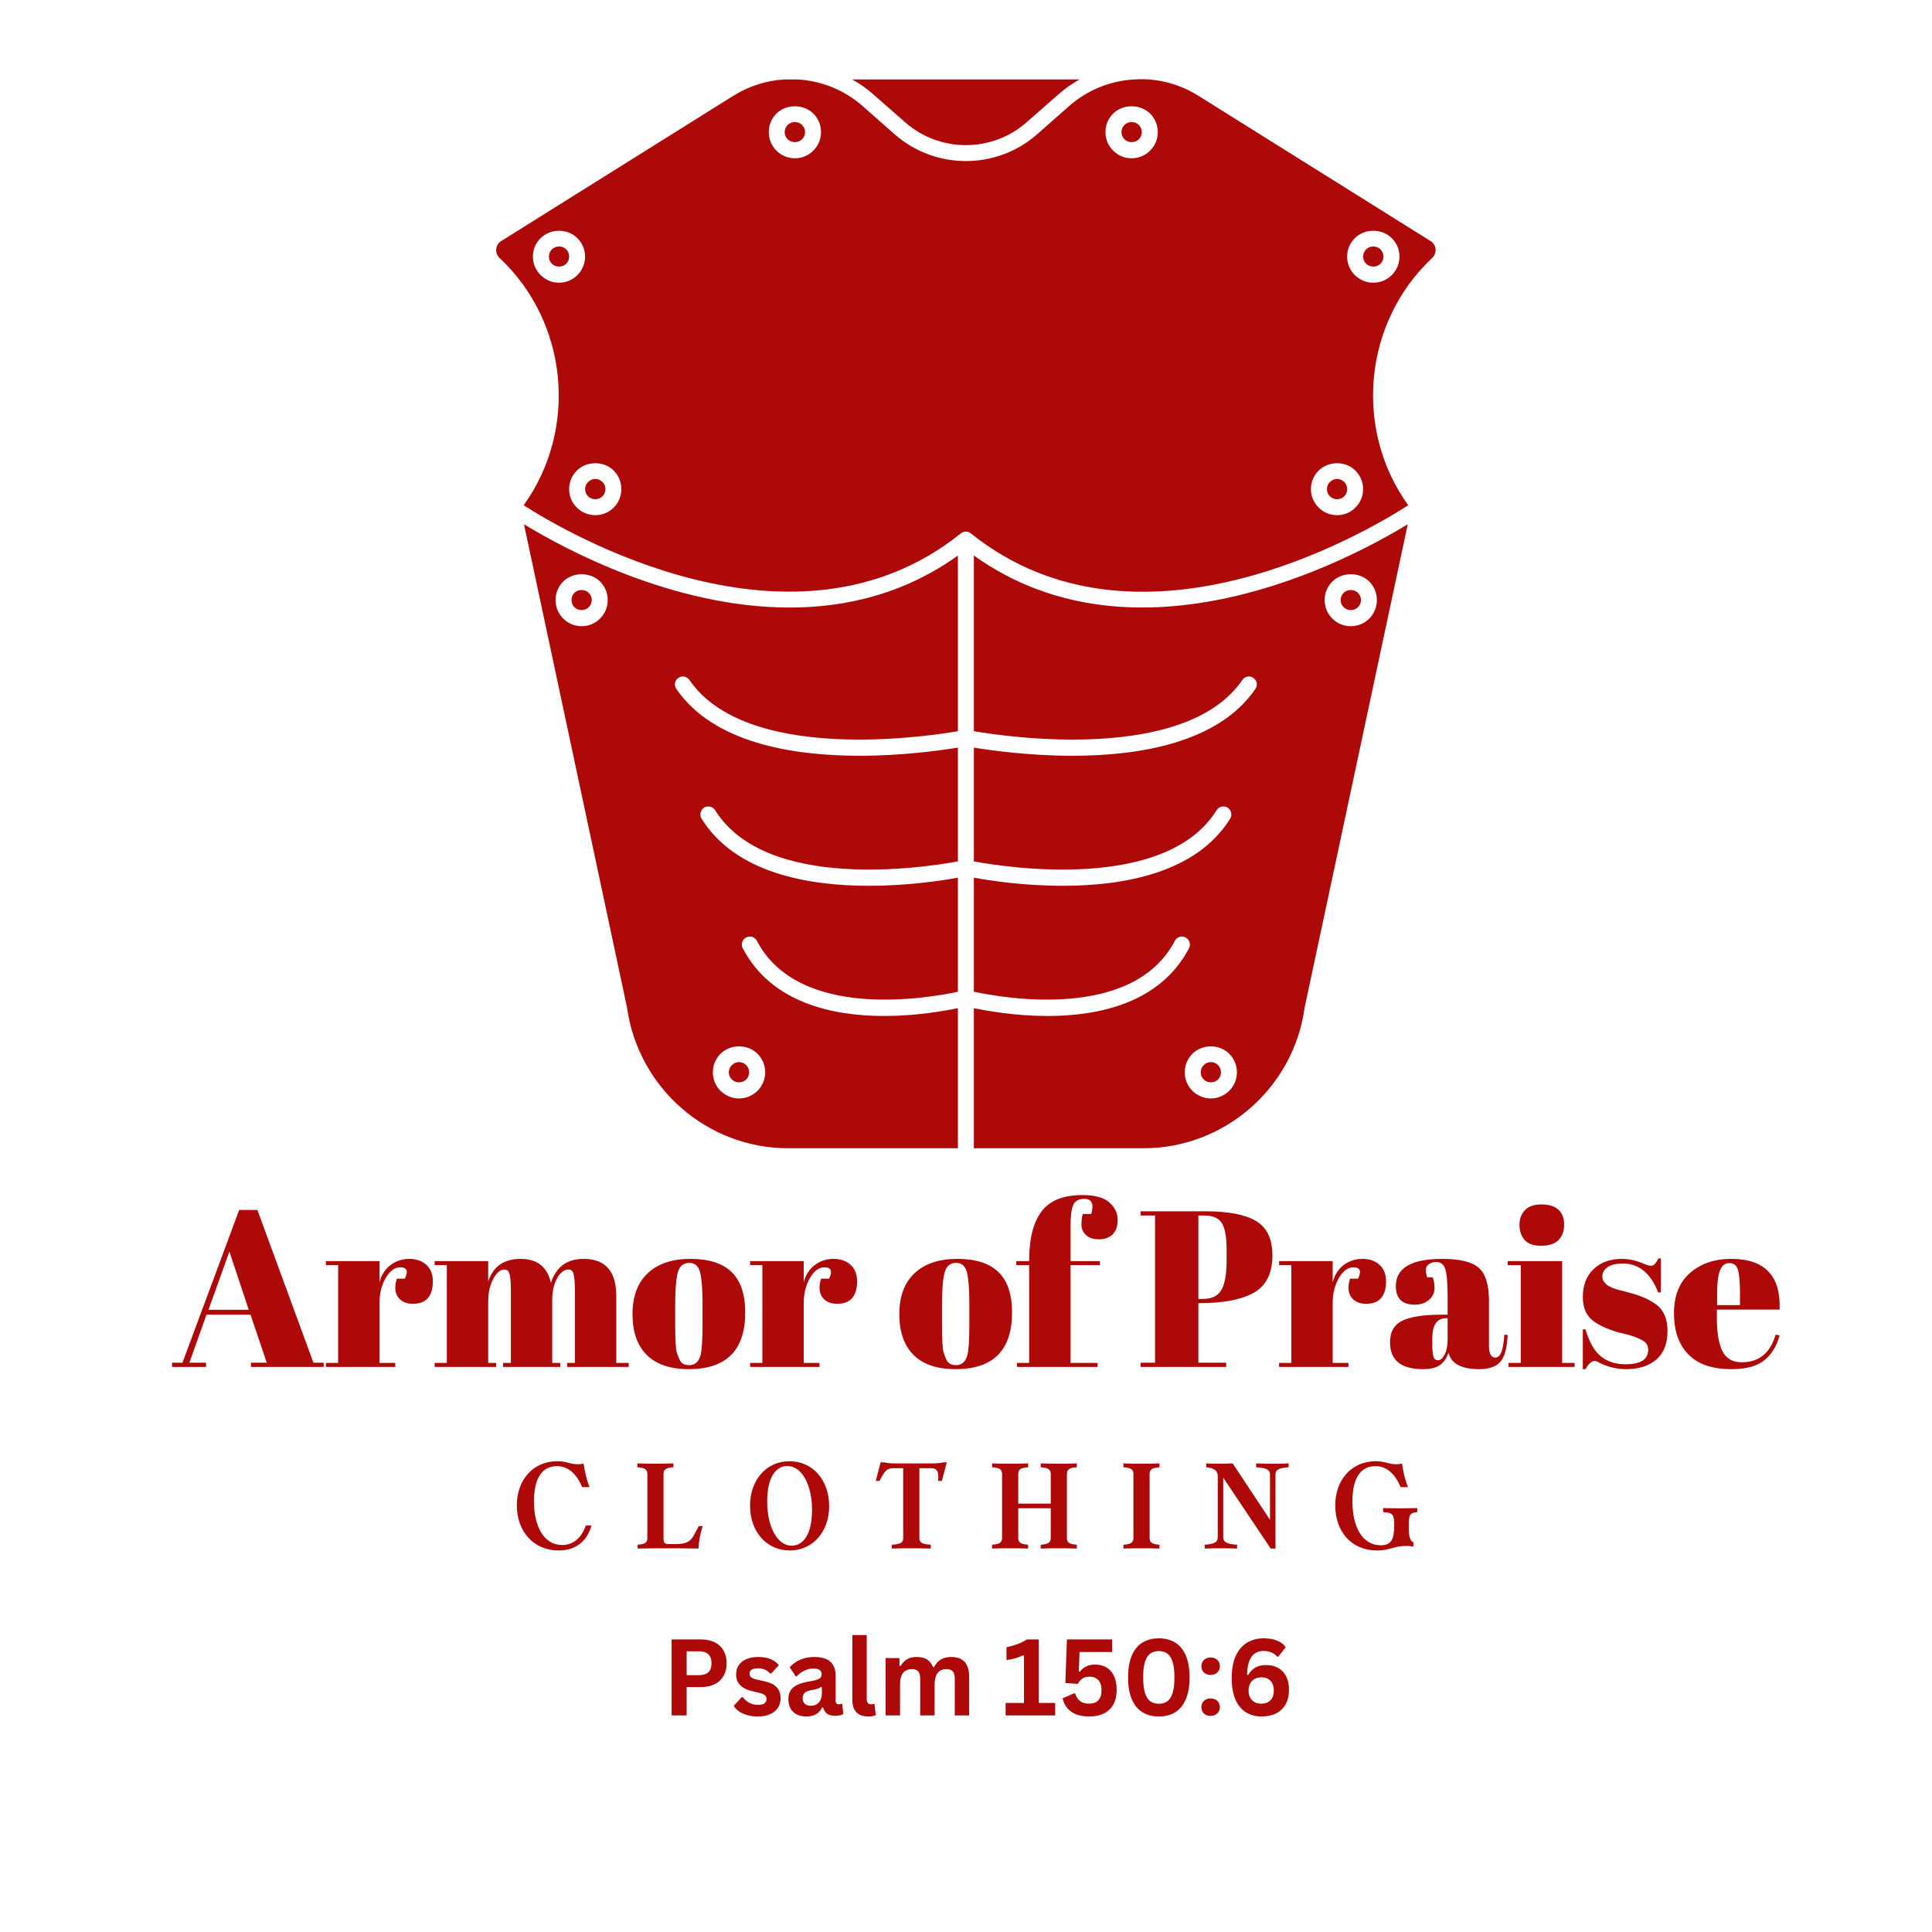
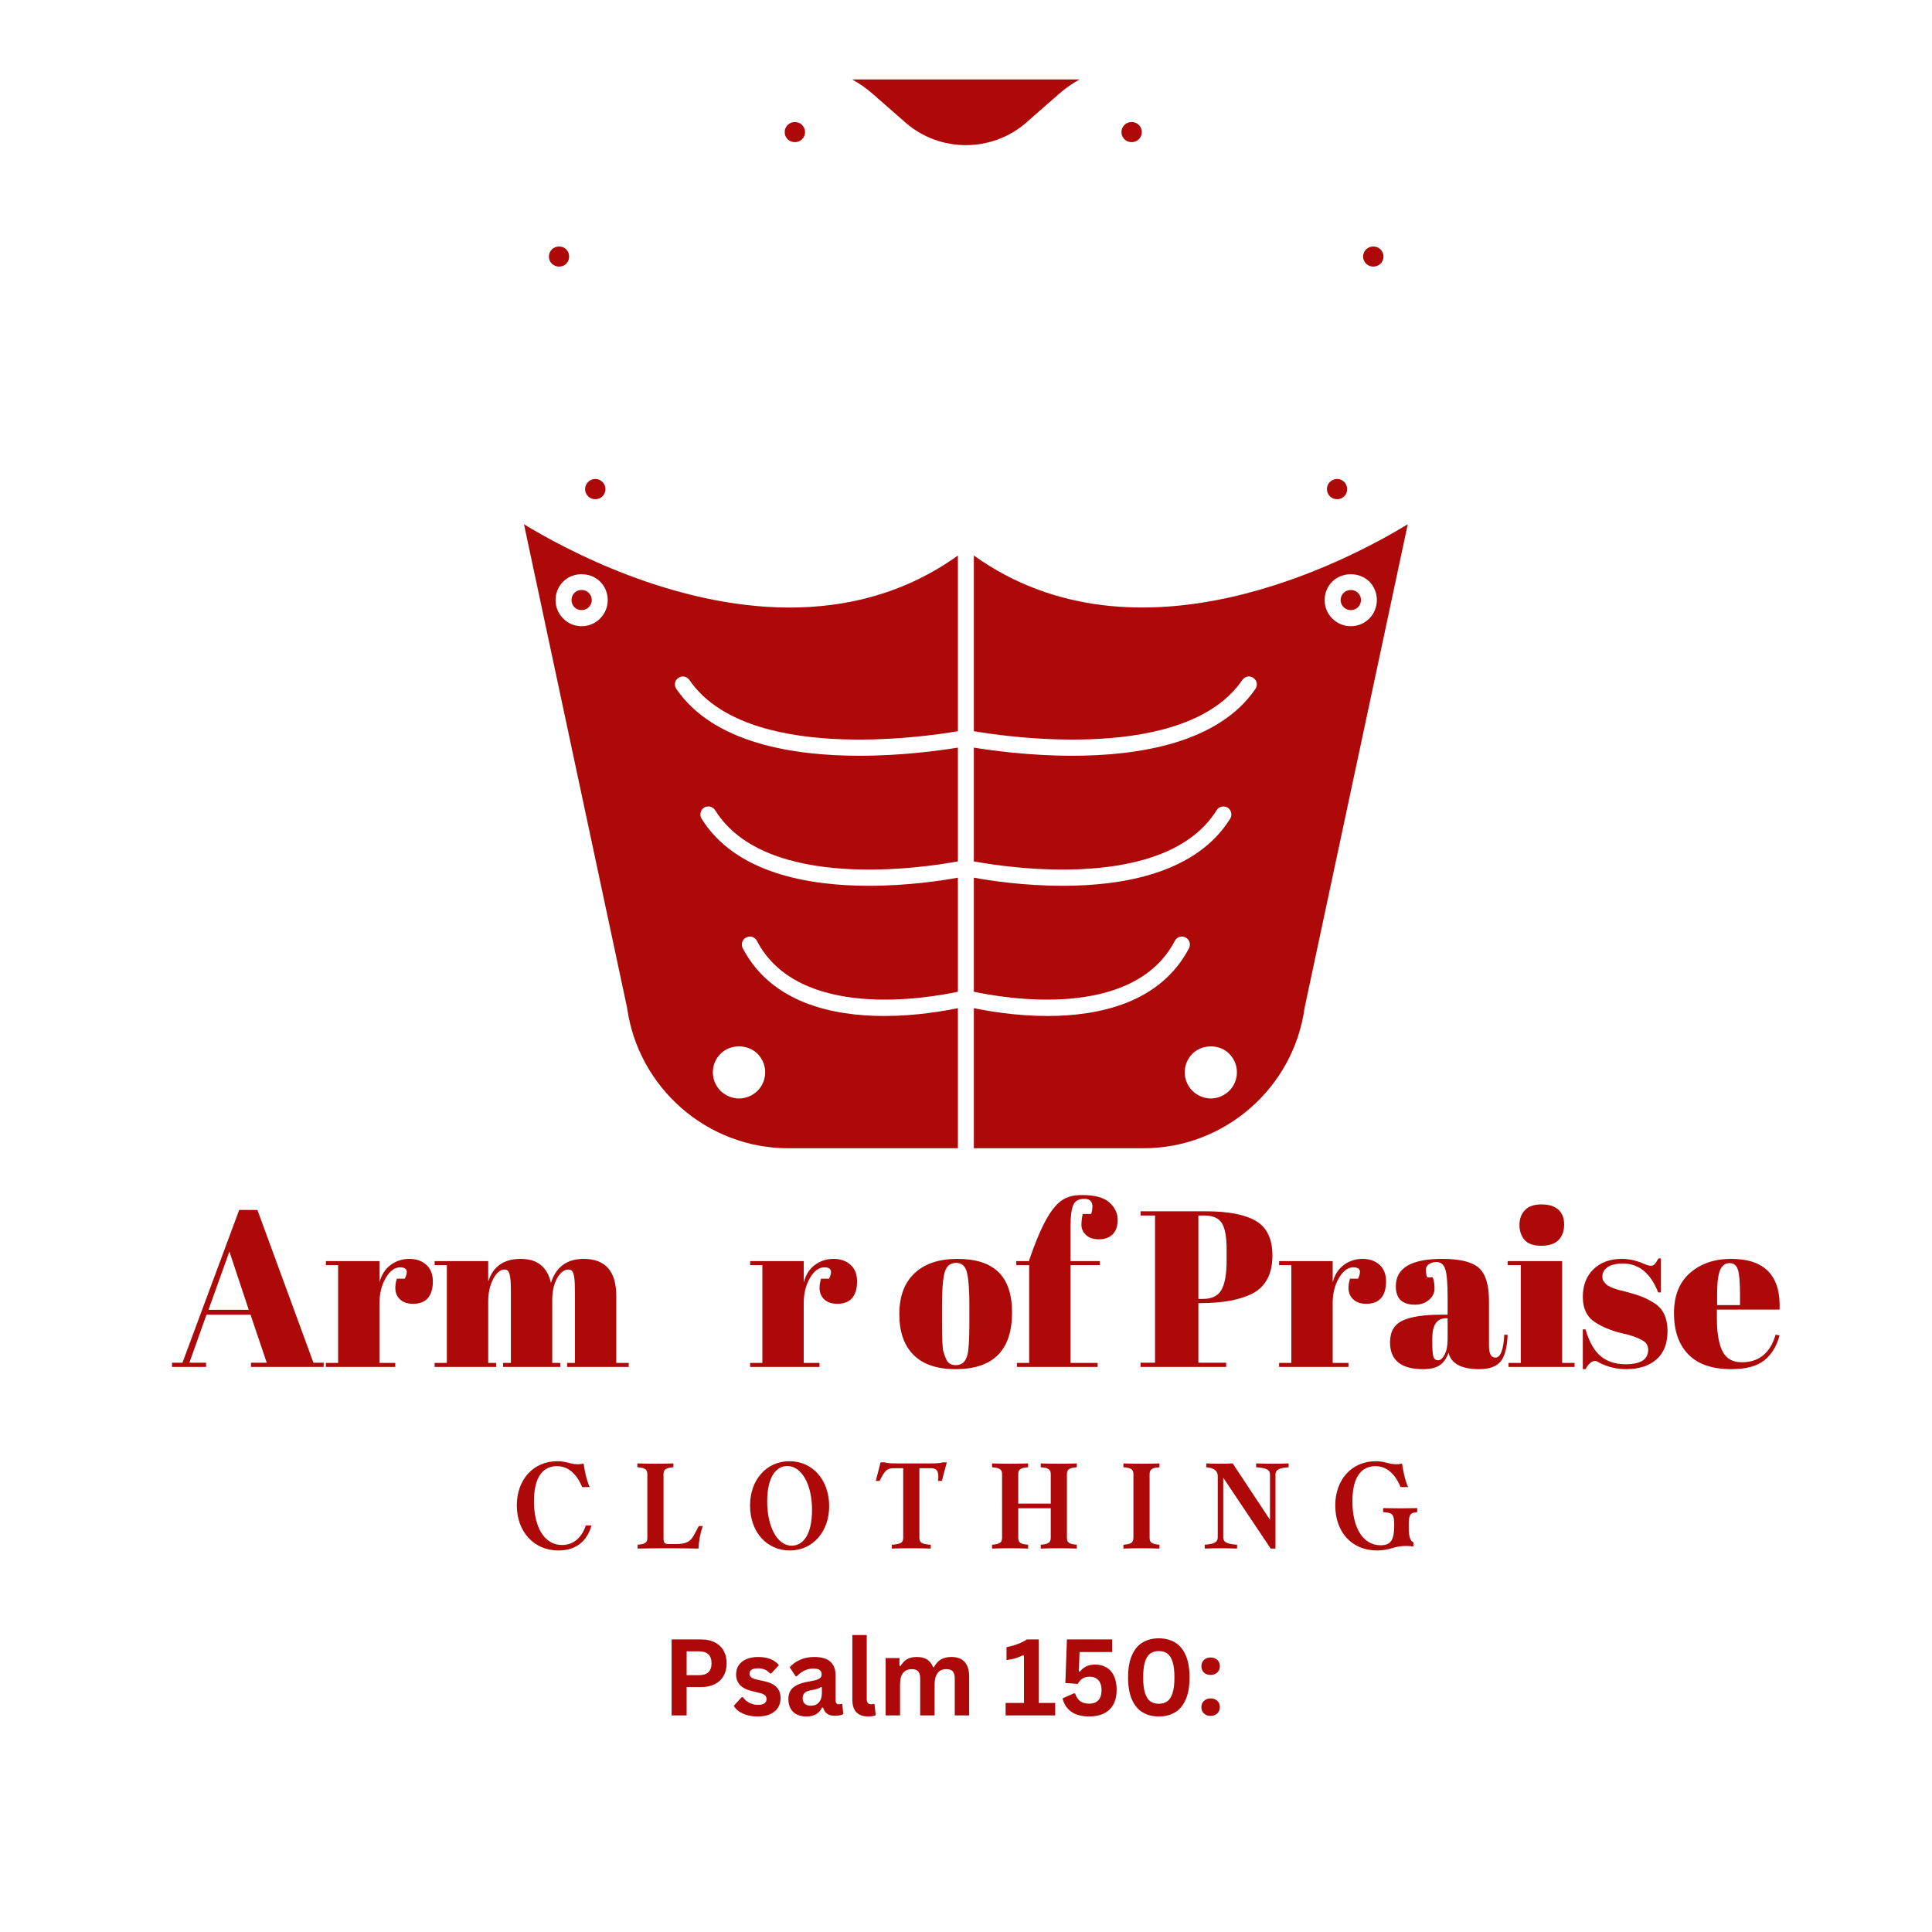
<svg xmlns="http://www.w3.org/2000/svg" width="3000" zoomAndPan="magnify" viewBox="0 0 2250 2250" height="3000" preserveAspectRatio="xMidYMid meet" version="1.0">
  <defs>
    <g />
    <clipPath id="587c3cb8ca">
      <path d="M 1134 610 L 1640 610 L 1640 1337.988 L 1134 1337.988 Z M 1134 610 " clip-rule="nonzero" />
    </clipPath>
    <clipPath id="316fcf96dd">
      <path d="M 610 610 L 1116 610 L 1116 1337.988 L 610 1337.988 Z M 610 610 " clip-rule="nonzero" />
    </clipPath>
    <clipPath id="ed1befa6a3">
      <path d="M 577.594 92 L 1672 92 L 1672 690 L 577.594 690 Z M 577.594 92 " clip-rule="nonzero" />
    </clipPath>
  </defs>
  <g clip-path="url(#587c3cb8ca)">
    <path fill="#ad0909" d="M 1134.137 646.969 L 1134.137 851.543 C 1175.938 858.793 1381.234 887.773 1446.816 791.902 C 1449.789 787.625 1455.547 786.512 1459.637 789.488 C 1463.91 792.273 1465.027 798.031 1462.051 802.309 C 1418.945 865.297 1326.426 880.16 1248.766 880.16 C 1198.234 880.16 1154.016 873.844 1134.137 870.684 L 1134.137 1003.164 C 1172.965 1010.41 1357.637 1038.652 1416.906 943.52 C 1419.504 939.246 1425.262 937.945 1429.723 940.543 C 1434 943.336 1435.297 949.094 1432.699 953.367 C 1393.312 1016.73 1308.594 1031.59 1237.812 1031.59 C 1192.664 1031.59 1153.094 1025.645 1134.141 1022.113 L 1134.141 1154.965 C 1167.953 1162.211 1319.371 1189.152 1368.23 1095.695 C 1370.645 1091.047 1376.219 1089.379 1380.676 1091.793 C 1385.32 1094.023 1386.992 1099.781 1384.766 1104.242 C 1351.32 1168.16 1279.797 1183.207 1219.789 1183.207 C 1183.004 1183.207 1150.676 1177.445 1134.141 1174.102 L 1134.141 1337.242 L 1332.004 1337.242 C 1426.012 1337.242 1506.457 1267.008 1519.277 1173.918 L 1639.48 610.551 C 1569.805 652.914 1324.754 783.168 1134.137 646.969 Z M 1431.582 1270.352 C 1425.824 1275.93 1418.203 1279.273 1410.219 1279.273 C 1402.043 1279.273 1394.422 1275.93 1388.66 1270.352 C 1376.773 1258.461 1376.773 1239.137 1388.66 1227.246 C 1400.18 1215.723 1420.246 1215.723 1431.578 1227.246 C 1437.336 1233.004 1440.5 1240.625 1440.5 1248.801 C 1440.5 1256.977 1437.34 1264.59 1431.582 1270.352 Z M 1551.598 677.254 C 1563.117 665.922 1583.184 665.922 1594.703 677.254 C 1606.402 689.148 1606.402 708.469 1594.703 720.363 C 1588.945 726.121 1581.324 729.281 1573.148 729.281 C 1564.973 729.281 1557.355 726.125 1551.594 720.363 C 1545.832 714.602 1542.676 706.984 1542.676 698.809 C 1542.676 690.633 1545.84 683.016 1551.598 677.254 Z M 1551.598 677.254 " fill-opacity="1" fill-rule="nonzero" />
  </g>
-   <path fill="#ad0909" d="M 1410.219 1236.906 C 1407.059 1236.906 1404.082 1238.207 1401.855 1240.434 C 1397.215 1245.082 1397.215 1252.516 1401.855 1257.16 C 1406.316 1261.617 1414.117 1261.617 1418.578 1257.16 C 1420.809 1254.93 1421.922 1251.957 1421.922 1248.801 C 1421.922 1245.645 1420.809 1242.668 1418.578 1240.438 C 1416.348 1238.207 1413.371 1236.906 1410.219 1236.906 Z M 1410.219 1236.906 " fill-opacity="1" fill-rule="nonzero" />
  <path fill="#ad0909" d="M 1581.512 707.168 C 1586.152 702.527 1586.152 695.09 1581.512 690.445 C 1579.281 688.219 1576.309 687.102 1573.152 687.102 C 1569.996 687.102 1567.02 688.219 1564.793 690.445 C 1562.566 692.676 1561.262 695.648 1561.262 698.809 C 1561.262 701.965 1562.562 704.941 1564.793 707.168 C 1569.25 711.633 1577.051 711.633 1581.512 707.168 Z M 1581.512 707.168 " fill-opacity="1" fill-rule="nonzero" />
  <g clip-path="url(#316fcf96dd)">
    <path fill="#ad0909" d="M 610.223 610.551 L 730.238 1173.359 C 743.242 1267.008 823.691 1337.242 917.695 1337.242 L 1115.559 1337.242 L 1115.559 1174.102 C 1099.023 1177.445 1066.699 1183.207 1029.91 1183.207 C 969.898 1183.207 898.375 1168.16 864.934 1104.238 C 862.703 1099.781 864.379 1094.02 869.023 1091.793 C 873.48 1089.379 879.055 1091.047 881.469 1095.695 C 930.332 1189.152 1081.746 1162.211 1115.559 1154.965 L 1115.559 1022.113 C 1096.613 1025.645 1057.035 1031.59 1011.891 1031.59 C 941.105 1031.59 856.383 1016.727 817 953.367 C 814.398 949.094 815.699 943.336 819.973 940.547 C 824.434 937.945 830.195 939.246 832.797 943.52 C 892.062 1038.652 1076.73 1010.41 1115.562 1003.164 L 1115.562 870.684 C 1095.684 873.84 1051.465 880.16 1000.934 880.16 C 923.273 880.16 830.75 865.297 787.652 802.309 C 784.676 798.031 785.789 792.273 790.066 789.488 C 794.152 786.512 799.91 787.629 802.883 791.902 C 868.652 887.777 1073.762 858.793 1115.562 851.543 L 1115.562 646.969 C 1053.324 691.566 985.324 707.543 919.555 707.543 C 783.562 707.543 656.855 638.98 610.223 610.551 Z M 698.84 720.363 C 693.082 726.121 685.461 729.281 677.285 729.281 C 669.301 729.281 661.496 726.125 655.922 720.363 C 650.164 714.605 647 706.984 647 698.809 C 647 690.633 650.16 683.012 655.922 677.25 C 667.254 665.918 687.32 665.918 698.836 677.25 C 704.594 683.008 707.758 690.633 707.758 698.809 C 707.758 706.984 704.602 714.605 698.84 720.363 Z M 839.109 1227.246 C 850.629 1215.723 870.695 1215.723 882.215 1227.246 C 894.102 1239.137 894.102 1258.461 882.215 1270.352 C 876.457 1275.93 868.836 1279.273 860.66 1279.273 C 852.484 1279.273 844.867 1275.93 839.105 1270.352 C 833.348 1264.594 830.188 1256.973 830.188 1248.797 C 830.188 1240.621 833.352 1233.004 839.109 1227.246 Z M 839.109 1227.246 " fill-opacity="1" fill-rule="nonzero" />
  </g>
-   <path fill="#ad0909" d="M 869.023 1257.156 C 873.668 1252.512 873.668 1245.078 869.023 1240.434 C 866.793 1238.203 863.82 1236.902 860.664 1236.902 C 857.504 1236.902 854.531 1238.203 852.305 1240.434 C 850.074 1242.664 848.773 1245.637 848.773 1248.793 C 848.773 1251.949 850.074 1254.926 852.305 1257.152 C 856.758 1261.617 864.562 1261.617 869.023 1257.156 Z M 869.023 1257.156 " fill-opacity="1" fill-rule="nonzero" />
  <path fill="#ad0909" d="M 677.289 687.102 C 674.133 687.102 671.16 688.219 668.934 690.445 C 666.699 692.676 665.59 695.648 665.59 698.809 C 665.59 701.965 666.699 704.941 668.934 707.168 C 673.387 711.625 681.195 711.625 685.652 707.168 C 687.883 704.938 689.184 701.965 689.184 698.809 C 689.184 695.648 687.883 692.672 685.652 690.445 C 683.422 688.223 680.449 687.102 677.289 687.102 Z M 677.289 687.102 " fill-opacity="1" fill-rule="nonzero" />
  <g clip-path="url(#ed1befa6a3)">
-     <path fill="#ad0909" d="M 1671.805 290.035 C 1671.434 286.133 1669.391 282.789 1666.043 280.746 L 1395.539 111.477 C 1373.25 97.543 1348.164 91.227 1323.457 92.34 C 1322.898 92.523 1322.156 92.523 1321.602 92.523 L 1320.859 92.523 C 1293.73 94.012 1266.793 104.414 1245.059 123.555 L 1207.531 156.629 C 1160.34 197.879 1089.371 197.879 1042.18 156.629 L 1004.652 123.555 C 982.914 104.414 955.973 94.012 928.852 92.523 L 914.172 92.523 C 913.988 92.523 913.988 92.523 913.801 92.523 C 893.18 93.641 872.742 99.961 854.164 111.477 L 583.66 280.746 C 580.316 282.789 578.273 286.133 577.902 290.035 C 577.531 293.938 579.016 297.84 581.805 300.441 C 661.875 375.504 673.395 499.996 609.859 588.441 C 659.094 620.023 924.395 776.664 1118.355 621.699 C 1118.73 621.512 1118.914 621.145 1119.102 621.145 C 1119.66 620.586 1120.211 620.402 1120.77 620.027 C 1121.141 619.844 1121.516 619.66 1121.887 619.66 C 1122.816 619.289 1123.742 619.102 1124.859 619.102 C 1125.973 619.102 1126.906 619.289 1127.836 619.66 C 1128.766 620.027 1129.691 620.402 1130.621 621.145 C 1325.141 777.41 1591.184 619.848 1640.043 588.441 C 1576.32 500 1587.84 375.508 1667.91 300.445 C 1670.691 297.84 1672.172 293.938 1671.805 290.035 Z M 629.547 320.32 C 617.652 308.43 617.652 289.105 629.547 277.402 C 641.066 265.879 661.125 265.879 672.457 277.402 C 678.215 283.16 681.379 290.781 681.379 298.77 C 681.379 306.945 678.219 314.562 672.457 320.324 C 666.695 326.086 659.082 329.246 651.094 329.246 C 642.922 329.242 635.305 326.082 629.547 320.32 Z M 714.816 591.043 C 709.059 596.801 701.441 599.961 693.266 599.961 C 685.09 599.961 677.477 596.805 671.715 591.043 C 665.953 585.465 662.793 577.664 662.793 569.672 C 662.793 561.496 665.953 553.879 671.715 548.117 C 683.234 536.598 703.293 536.598 714.812 548.117 C 726.527 560.012 726.527 579.336 714.816 591.043 Z M 947.238 175.395 C 941.477 181.156 933.859 184.312 925.684 184.312 C 917.508 184.312 909.895 181.156 904.133 175.395 C 892.426 163.504 892.426 144.18 904.133 132.285 C 915.652 120.953 935.715 120.953 947.234 132.285 C 952.992 138.047 956.152 145.668 956.152 153.844 C 956.152 162.02 952.996 169.633 947.238 175.395 Z M 1339.434 175.395 C 1333.676 181.156 1326.055 184.312 1317.879 184.312 C 1309.703 184.312 1302.09 181.156 1296.328 175.395 C 1284.434 163.504 1284.434 144.18 1296.328 132.285 C 1307.848 120.953 1327.91 120.953 1339.43 132.285 C 1345.188 138.047 1348.348 145.668 1348.348 153.844 C 1348.348 162.02 1345.191 169.633 1339.434 175.395 Z M 1578.539 591.043 C 1572.965 596.801 1565.352 599.961 1557.176 599.961 C 1549 599.961 1541.383 596.805 1535.621 591.043 C 1523.73 579.336 1523.73 560.012 1535.621 548.121 C 1547.141 536.598 1567.203 536.598 1578.535 548.121 C 1584.293 553.879 1587.457 561.5 1587.457 569.676 C 1587.457 577.664 1584.297 585.469 1578.539 591.043 Z M 1620.898 320.32 C 1615.141 326.078 1607.523 329.242 1599.348 329.242 C 1591.172 329.242 1583.555 326.082 1577.793 320.32 C 1572.031 314.559 1568.871 306.941 1568.871 298.766 C 1568.871 290.777 1572.031 283.16 1577.793 277.395 C 1589.312 265.875 1609.375 265.875 1620.895 277.395 C 1632.789 289.105 1632.789 308.43 1620.898 320.32 Z M 1620.898 320.32 " fill-opacity="1" fill-rule="nonzero" />
-   </g>
+     </g>
  <path fill="#ad0909" d="M 693.27 557.781 C 690.113 557.781 687.137 559.082 684.91 561.312 C 682.68 563.543 681.379 566.516 681.379 569.672 C 681.379 572.832 682.68 575.809 684.91 578.035 C 689.367 582.492 697.176 582.492 701.633 578.035 C 706.277 573.391 706.277 565.766 701.633 561.312 C 699.395 559.082 696.426 557.781 693.27 557.781 Z M 693.27 557.781 " fill-opacity="1" fill-rule="nonzero" />
  <path fill="#ad0909" d="M 1557.176 557.781 C 1554.016 557.781 1551.039 559.082 1548.816 561.312 C 1544.172 565.77 1544.172 573.395 1548.816 578.035 C 1553.273 582.496 1561.078 582.496 1565.535 578.035 C 1567.77 575.809 1568.879 572.836 1568.879 569.676 C 1568.879 566.52 1567.77 563.543 1565.535 561.316 C 1563.301 559.082 1560.332 557.781 1557.176 557.781 Z M 1557.176 557.781 " fill-opacity="1" fill-rule="nonzero" />
  <path fill="#ad0909" d="M 1599.348 287.059 C 1596.191 287.059 1593.215 288.176 1590.984 290.406 C 1588.758 292.637 1587.457 295.609 1587.457 298.766 C 1587.457 301.922 1588.758 304.898 1590.984 307.129 C 1595.445 311.582 1603.25 311.582 1607.711 307.129 C 1612.355 302.668 1612.355 295.051 1607.711 290.402 C 1605.477 288.18 1602.504 287.059 1599.348 287.059 Z M 1599.348 287.059 " fill-opacity="1" fill-rule="nonzero" />
  <path fill="#ad0909" d="M 1317.879 142.137 C 1314.719 142.137 1311.746 143.25 1309.52 145.48 C 1304.875 150.125 1304.875 157.559 1309.52 162.203 C 1313.977 166.66 1321.785 166.66 1326.242 162.203 C 1328.473 159.973 1329.773 157 1329.773 153.844 C 1329.773 150.684 1328.473 147.711 1326.242 145.484 C 1324.012 143.25 1321.039 142.137 1317.879 142.137 Z M 1317.879 142.137 " fill-opacity="1" fill-rule="nonzero" />
  <path fill="#ad0909" d="M 925.684 142.137 C 922.527 142.137 919.555 143.25 917.328 145.48 C 912.68 150.125 912.68 157.559 917.328 162.203 C 921.781 166.66 929.59 166.66 934.047 162.203 C 936.277 159.973 937.578 157 937.578 153.844 C 937.578 150.684 936.277 147.711 934.047 145.484 C 931.816 143.25 928.848 142.137 925.684 142.137 Z M 925.684 142.137 " fill-opacity="1" fill-rule="nonzero" />
  <path fill="#ad0909" d="M 651.094 287.059 C 647.934 287.059 644.965 288.176 642.734 290.406 C 638.09 295.051 638.09 302.672 642.734 307.133 C 647.191 311.586 655 311.586 659.453 307.133 C 661.688 304.898 662.797 301.926 662.797 298.77 C 662.797 295.613 661.688 292.637 659.453 290.41 C 657.227 288.18 654.25 287.059 651.094 287.059 Z M 651.094 287.059 " fill-opacity="1" fill-rule="nonzero" />
  <path fill="#ad0909" d="M 1122.621 1002.043 C 1122.809 1001.859 1123.176 1001.859 1123.367 1001.859 L 1122.809 1001.859 Z M 1122.621 1002.043 " fill-opacity="1" fill-rule="nonzero" />
  <path fill="#ad0909" d="M 1054.434 142.691 C 1094.566 177.809 1155.133 177.809 1195.262 142.691 L 1232.977 109.621 C 1240.594 102.93 1248.766 97.172 1257.312 92.523 L 992.379 92.523 C 1000.926 97.172 1009.102 102.93 1016.719 109.621 Z M 1054.434 142.691 " fill-opacity="1" fill-rule="nonzero" />
  <g fill="#ad0909" fill-opacity="1">
    <g transform="translate(198.796, 1591.927)">
      <g>
        <path d="M 111.859 -4.922 L 92.953 -60.844 L 41.688 -60.844 L 21.75 -4.922 L 41.172 -4.922 L 41.172 0 L 1.547 0 L 1.547 -4.922 L 13.719 -4.922 L 79.75 -182.812 L 100.984 -182.812 L 166.234 -4.922 L 178.156 -4.922 L 178.156 0 L 93.469 0 L 93.469 -4.922 Z M 68.359 -134.391 L 44.016 -66.547 L 90.891 -66.547 Z M 68.359 -134.391 " />
      </g>
    </g>
  </g>
  <g fill="#ad0909" fill-opacity="1">
    <g transform="translate(376.948, 1591.927)">
      <g>
        <path d="M 89.078 -116 C 82.691 -116 77.082 -111.852 72.25 -103.562 C 67.414 -95.281 65 -85.445 65 -74.062 L 65 -4.656 L 83.375 -4.656 L 83.375 0 L 2.594 0 L 2.594 -4.656 L 16.828 -4.656 L 16.828 -118.594 L 2.594 -118.594 L 2.594 -123.25 L 65 -123.25 L 65 -98.391 C 67.238 -107.203 71.551 -113.977 77.938 -118.719 C 84.32 -123.469 91.57 -125.844 99.688 -125.844 C 107.801 -125.844 114.406 -123.555 119.5 -118.984 C 124.594 -114.41 127.141 -107.938 127.141 -99.562 C 127.141 -91.188 125.238 -84.754 121.438 -80.266 C 117.645 -75.773 111.82 -73.531 103.969 -73.531 C 96.113 -73.531 90.328 -76.117 86.609 -81.297 C 82.898 -86.484 82.426 -93.648 85.188 -102.797 L 94.516 -102.797 C 98.828 -111.598 97.016 -116 89.078 -116 Z M 89.078 -116 " />
      </g>
    </g>
  </g>
  <g fill="#ad0909" fill-opacity="1">
    <g transform="translate(503.57, 1591.927)">
      <g>
        <path d="M 2.594 -123.25 L 65 -123.25 L 65 -99.438 C 70.688 -117.039 83.238 -125.844 102.656 -125.844 C 122.082 -125.844 133.867 -116.52 138.016 -97.875 C 144.055 -116.52 156.742 -125.844 176.078 -125.844 C 201.453 -125.844 214.141 -111.426 214.141 -82.594 L 214.141 -4.656 L 228.641 -4.656 L 228.641 0 L 156.922 0 L 156.922 -4.656 L 165.984 -4.656 L 165.984 -88.812 C 165.984 -101.938 164.859 -109.617 162.609 -111.859 C 161.578 -112.898 160.195 -113.422 158.469 -113.422 C 153.457 -113.422 149.051 -110.051 145.25 -103.312 C 141.457 -96.582 139.562 -88.039 139.562 -77.688 L 139.562 -4.656 L 148.891 -4.656 L 148.891 0 L 82.344 0 L 82.344 -4.656 L 91.406 -4.656 L 91.406 -88.812 C 91.406 -101.938 90.281 -109.617 88.031 -111.859 C 87 -112.898 85.617 -113.422 83.891 -113.422 C 79.055 -113.422 74.695 -109.75 70.812 -102.406 C 66.938 -95.07 65 -86.312 65 -76.125 L 65 -4.656 L 74.312 -4.656 L 74.312 0 L 2.594 0 L 2.594 -4.656 L 16.828 -4.656 L 16.828 -118.594 L 2.594 -118.594 Z M 2.594 -123.25 " />
      </g>
    </g>
  </g>
  <g fill="#ad0909" fill-opacity="1">
    <g transform="translate(731.957, 1591.927)">
      <g>
-         <path d="M 86.219 -51.016 L 86.219 -73.016 C 86.219 -89.766 85.312 -101.977 83.5 -109.656 C 81.688 -117.344 77.504 -121.188 70.953 -121.188 C 67.148 -121.188 64.082 -120.102 61.75 -117.938 C 59.426 -115.781 57.742 -112.203 56.703 -107.203 C 55.148 -99.43 54.375 -87.602 54.375 -71.719 L 54.375 -51.531 C 54.375 -32.707 54.938 -21.395 56.062 -17.594 C 57.188 -13.801 58.352 -10.695 59.562 -8.281 C 61.457 -4.145 65.164 -2.078 70.688 -2.078 C 77.414 -2.078 81.816 -5.957 83.891 -13.719 C 85.441 -19.25 86.219 -31.68 86.219 -51.016 Z M 70.172 2.594 C 48.598 2.594 32.285 -2.926 21.234 -13.969 C 10.18 -25.02 4.656 -40.859 4.656 -61.484 C 4.656 -82.117 10.566 -98.004 22.391 -109.141 C 34.223 -120.273 50.844 -125.844 72.25 -125.844 C 93.656 -125.844 109.617 -120.707 120.141 -110.438 C 130.672 -100.164 135.938 -84.5 135.938 -63.438 C 135.938 -19.414 114.016 2.594 70.172 2.594 Z M 70.172 2.594 " />
-       </g>
+         </g>
    </g>
  </g>
  <g fill="#ad0909" fill-opacity="1">
    <g transform="translate(871.009, 1591.927)">
      <g>
        <path d="M 89.078 -116 C 82.691 -116 77.082 -111.852 72.25 -103.562 C 67.414 -95.281 65 -85.445 65 -74.062 L 65 -4.656 L 83.375 -4.656 L 83.375 0 L 2.594 0 L 2.594 -4.656 L 16.828 -4.656 L 16.828 -118.594 L 2.594 -118.594 L 2.594 -123.25 L 65 -123.25 L 65 -98.391 C 67.238 -107.203 71.551 -113.977 77.938 -118.719 C 84.32 -123.469 91.57 -125.844 99.688 -125.844 C 107.801 -125.844 114.406 -123.555 119.5 -118.984 C 124.594 -114.41 127.141 -107.938 127.141 -99.562 C 127.141 -91.188 125.238 -84.754 121.438 -80.266 C 117.645 -75.773 111.82 -73.531 103.969 -73.531 C 96.113 -73.531 90.328 -76.117 86.609 -81.297 C 82.898 -86.484 82.426 -93.648 85.188 -102.797 L 94.516 -102.797 C 98.828 -111.598 97.016 -116 89.078 -116 Z M 89.078 -116 " />
      </g>
    </g>
  </g>
  <g fill="#ad0909" fill-opacity="1">
    <g transform="translate(997.632, 1591.927)">
      <g />
    </g>
  </g>
  <g fill="#ad0909" fill-opacity="1">
    <g transform="translate(1042.688, 1591.927)">
      <g>
        <path d="M 86.219 -51.016 L 86.219 -73.016 C 86.219 -89.766 85.312 -101.977 83.5 -109.656 C 81.688 -117.344 77.504 -121.188 70.953 -121.188 C 67.148 -121.188 64.082 -120.102 61.75 -117.938 C 59.426 -115.781 57.742 -112.203 56.703 -107.203 C 55.148 -99.43 54.375 -87.602 54.375 -71.719 L 54.375 -51.531 C 54.375 -32.707 54.938 -21.395 56.062 -17.594 C 57.188 -13.801 58.352 -10.695 59.562 -8.281 C 61.457 -4.145 65.164 -2.078 70.688 -2.078 C 77.414 -2.078 81.816 -5.957 83.891 -13.719 C 85.441 -19.25 86.219 -31.68 86.219 -51.016 Z M 70.172 2.594 C 48.598 2.594 32.285 -2.926 21.234 -13.969 C 10.18 -25.02 4.656 -40.859 4.656 -61.484 C 4.656 -82.117 10.566 -98.004 22.391 -109.141 C 34.223 -120.273 50.844 -125.844 72.25 -125.844 C 93.656 -125.844 109.617 -120.707 120.141 -110.438 C 130.672 -100.164 135.938 -84.5 135.938 -63.438 C 135.938 -19.414 114.016 2.594 70.172 2.594 Z M 70.172 2.594 " />
      </g>
    </g>
  </g>
  <g fill="#ad0909" fill-opacity="1">
    <g transform="translate(1181.739, 1591.927)">
      <g>
-         <path d="M 81.047 -195.75 C 74.484 -195.75 70.164 -193.289 68.094 -188.375 C 66.031 -183.457 65 -175.562 65 -164.688 L 65 -123.25 L 99.172 -123.25 L 99.172 -118.594 L 65 -118.594 L 65 -4.656 L 96.578 -4.656 L 96.578 0 L 2.594 0 L 2.594 -4.656 L 16.828 -4.656 L 16.828 -118.594 L 1.812 -118.594 L 1.812 -123.25 L 16.828 -123.25 L 16.828 -124.297 C 16.828 -149.148 21.57 -168.004 31.062 -180.859 C 40.562 -193.723 56.445 -200.156 78.719 -200.156 C 93.395 -200.156 103.926 -197.266 110.312 -191.484 C 116.695 -185.703 119.891 -179.008 119.891 -171.406 C 119.891 -163.812 117.906 -158.113 113.938 -154.312 C 109.969 -150.52 104.703 -148.625 98.141 -148.625 C 91.578 -148.625 86.523 -150.305 82.984 -153.672 C 79.453 -157.047 77.688 -160.93 77.688 -165.328 C 77.688 -169.734 78.203 -174.008 79.234 -178.156 L 89.078 -178.156 C 92.523 -189.883 89.848 -195.75 81.047 -195.75 Z M 81.047 -195.75 " />
+         <path d="M 81.047 -195.75 C 74.484 -195.75 70.164 -193.289 68.094 -188.375 C 66.031 -183.457 65 -175.562 65 -164.688 L 65 -123.25 L 99.172 -123.25 L 99.172 -118.594 L 65 -118.594 L 65 -4.656 L 96.578 -4.656 L 96.578 0 L 2.594 0 L 2.594 -4.656 L 16.828 -4.656 L 16.828 -118.594 L 1.812 -118.594 L 1.812 -123.25 L 16.828 -123.25 L 16.828 -124.297 C 40.562 -193.723 56.445 -200.156 78.719 -200.156 C 93.395 -200.156 103.926 -197.266 110.312 -191.484 C 116.695 -185.703 119.891 -179.008 119.891 -171.406 C 119.891 -163.812 117.906 -158.113 113.938 -154.312 C 109.969 -150.52 104.703 -148.625 98.141 -148.625 C 91.578 -148.625 86.523 -150.305 82.984 -153.672 C 79.453 -157.047 77.688 -160.93 77.688 -165.328 C 77.688 -169.734 78.203 -174.008 79.234 -178.156 L 89.078 -178.156 C 92.523 -189.883 89.848 -195.75 81.047 -195.75 Z M 81.047 -195.75 " />
      </g>
    </g>
  </g>
  <g fill="#ad0909" fill-opacity="1">
    <g transform="translate(1279.361, 1591.927)">
      <g />
    </g>
  </g>
  <g fill="#ad0909" fill-opacity="1">
    <g transform="translate(1324.416, 1591.927)">
      <g>
        <path d="M 3.891 -181.25 L 80.016 -181.25 C 106.078 -181.25 125.492 -177.492 138.266 -169.984 C 151.047 -162.484 157.438 -149.066 157.438 -129.734 C 157.438 -108.328 149.664 -93.566 134.125 -85.453 C 119.625 -78.023 99.344 -74.312 73.281 -74.312 L 71.203 -74.312 L 71.203 -4.922 L 103.578 -4.922 L 103.578 0 L 3.891 0 L 3.891 -4.922 L 20.719 -4.922 L 20.719 -176.344 L 3.891 -176.344 Z M 71.203 -176.344 L 71.203 -79.234 L 76.641 -79.234 C 87.004 -79.234 94.172 -82.77 98.141 -89.844 C 102.109 -96.926 104.094 -108.41 104.094 -124.297 L 104.094 -136.719 C 104.094 -151.395 102.234 -161.664 98.516 -167.531 C 94.805 -173.406 88.035 -176.344 78.203 -176.344 Z M 71.203 -176.344 " />
      </g>
    </g>
  </g>
  <g fill="#ad0909" fill-opacity="1">
    <g transform="translate(1487.032, 1591.927)">
      <g>
        <path d="M 89.078 -116 C 82.691 -116 77.082 -111.852 72.25 -103.562 C 67.414 -95.281 65 -85.445 65 -74.062 L 65 -4.656 L 83.375 -4.656 L 83.375 0 L 2.594 0 L 2.594 -4.656 L 16.828 -4.656 L 16.828 -118.594 L 2.594 -118.594 L 2.594 -123.25 L 65 -123.25 L 65 -98.391 C 67.238 -107.203 71.551 -113.977 77.938 -118.719 C 84.32 -123.469 91.57 -125.844 99.688 -125.844 C 107.801 -125.844 114.406 -123.555 119.5 -118.984 C 124.594 -114.41 127.141 -107.938 127.141 -99.562 C 127.141 -91.188 125.238 -84.754 121.438 -80.266 C 117.645 -75.773 111.82 -73.531 103.969 -73.531 C 96.113 -73.531 90.328 -76.117 86.609 -81.297 C 82.898 -86.484 82.426 -93.648 85.188 -102.797 L 94.516 -102.797 C 98.828 -111.598 97.016 -116 89.078 -116 Z M 89.078 -116 " />
      </g>
    </g>
  </g>
  <g fill="#ad0909" fill-opacity="1">
    <g transform="translate(1613.655, 1591.927)">
      <g>
        <path d="M 64.734 -60.844 L 72.25 -60.844 L 72.25 -80.781 C 72.25 -97.188 71.344 -108.191 69.531 -113.797 C 67.719 -119.41 64.219 -122.219 59.031 -122.219 C 55.926 -122.219 53.125 -121.395 50.625 -119.75 C 48.125 -118.113 46.875 -115.867 46.875 -113.016 C 46.875 -110.172 47.391 -107.285 48.422 -104.359 L 54.891 -104.359 C 56.273 -100.734 56.969 -96.375 56.969 -91.281 C 56.969 -86.188 54.805 -81.781 50.484 -78.062 C 46.172 -74.352 40.738 -72.5 34.188 -72.5 C 19.332 -72.5 11.906 -79.664 11.906 -94 C 11.906 -115.227 29.945 -125.844 66.031 -125.844 C 86.57 -125.844 100.77 -122.348 108.625 -115.359 C 116.477 -108.367 120.406 -95.551 120.406 -76.906 L 120.406 -24.344 C 120.406 -15.363 122.91 -10.875 127.922 -10.875 C 133.785 -10.875 137.234 -19.766 138.266 -37.547 L 142.156 -37.281 C 141.469 -22.094 138.617 -11.648 133.609 -5.953 C 128.609 -0.254 120.41 2.594 109.016 2.594 C 88.297 2.594 76.383 -3.797 73.281 -16.578 C 71.031 -10.016 67.66 -5.176 63.172 -2.062 C 58.691 1.039 52.133 2.594 43.5 2.594 C 17.945 2.594 5.172 -7.848 5.172 -28.734 C 5.172 -40.992 10.047 -49.41 19.797 -53.984 C 29.555 -58.555 44.535 -60.844 64.734 -60.844 Z M 54.375 -29 C 54.375 -20.02 54.848 -14.234 55.797 -11.641 C 56.742 -9.055 58.555 -7.766 61.234 -7.766 C 63.91 -7.766 66.414 -9.961 68.75 -14.359 C 71.082 -18.766 72.25 -24.852 72.25 -32.625 L 72.25 -56.703 L 70.438 -56.703 C 59.727 -56.703 54.375 -48.848 54.375 -33.141 Z M 54.375 -29 " />
      </g>
    </g>
  </g>
  <g fill="#ad0909" fill-opacity="1">
    <g transform="translate(1754.26, 1591.927)">
      <g>
        <path d="M 40.641 -141.125 C 31.492 -141.125 24.977 -143.453 21.094 -148.109 C 17.219 -152.773 15.281 -158.555 15.281 -165.453 C 15.281 -172.359 17.395 -178.055 21.625 -182.547 C 25.852 -187.035 32.281 -189.281 40.906 -189.281 C 49.539 -189.281 56.102 -187.25 60.594 -183.188 C 65.082 -179.133 67.328 -173.352 67.328 -165.844 C 67.328 -158.332 65.164 -152.332 60.844 -147.844 C 56.531 -143.363 49.797 -141.125 40.641 -141.125 Z M 1.547 -123.25 L 65 -123.25 L 65 -4.656 L 79.5 -4.656 L 79.5 0 L 2.594 0 L 2.594 -4.656 L 16.828 -4.656 L 16.828 -118.594 L 1.547 -118.594 Z M 1.547 -123.25 " />
      </g>
    </g>
  </g>
  <g fill="#ad0909" fill-opacity="1">
    <g transform="translate(1834.791, 1591.927)">
      <g>
        <path d="M 8.547 2.594 L 8.547 -43.766 L 11.656 -43.766 C 16.145 -28.742 22.188 -18.211 29.781 -12.172 C 37.375 -6.129 46.867 -3.109 58.266 -3.109 C 75.867 -3.109 84.672 -8.719 84.672 -19.938 C 84.672 -24.77 82.516 -28.395 78.203 -30.812 C 71.461 -34.613 62.832 -37.551 52.312 -39.625 C 40.57 -42.727 30.727 -46.867 22.781 -52.047 C 13.289 -58.266 8.547 -68.102 8.547 -81.562 C 8.547 -95.031 12.688 -105.773 20.969 -113.797 C 29.258 -121.828 40.312 -125.844 54.125 -125.844 C 62.582 -125.844 71.297 -123.859 80.266 -119.891 C 83.547 -118.504 86.051 -117.812 87.781 -117.812 C 89.508 -117.812 90.977 -118.414 92.188 -119.625 C 93.395 -120.832 94.859 -123.078 96.578 -126.359 L 99.438 -126.359 L 99.438 -86.75 L 96.328 -86.75 C 87.523 -109.188 73.883 -120.406 55.406 -120.406 C 47.301 -120.406 41.258 -118.977 37.281 -116.125 C 33.312 -113.281 31.328 -109.703 31.328 -105.391 C 31.328 -102.797 31.93 -100.766 33.141 -99.297 C 34.348 -97.836 35.297 -96.758 35.984 -96.062 C 36.68 -95.375 37.805 -94.641 39.359 -93.859 C 40.91 -93.086 42.203 -92.484 43.234 -92.047 C 44.273 -91.617 45.875 -91.055 48.031 -90.359 C 50.188 -89.672 51.785 -89.242 52.828 -89.078 C 64.566 -86.141 73.023 -83.594 78.203 -81.438 C 83.379 -79.281 88.297 -76.645 92.953 -73.531 C 102.453 -66.977 107.203 -56.406 107.203 -41.812 C 107.203 -27.227 102.883 -16.18 94.25 -8.672 C 85.625 -1.16 73.801 2.594 58.781 2.594 C 48.07 2.594 37.711 0.086 27.703 -4.922 C 25.629 -6.297 23.988 -6.984 22.781 -6.984 C 18.988 -6.984 15.281 -3.789 11.656 2.594 Z M 8.547 2.594 " />
      </g>
    </g>
  </g>
  <g fill="#ad0909" fill-opacity="1">
    <g transform="translate(1945.618, 1591.927)">
      <g>
        <path d="M 70.688 2.594 C 48.414 2.594 31.711 -3.145 20.578 -14.625 C 9.453 -26.102 3.891 -42.07 3.891 -62.531 C 3.891 -82.988 10.145 -98.656 22.656 -109.531 C 35.176 -120.406 51.102 -125.844 70.438 -125.844 C 109.613 -125.844 128.426 -106.164 126.875 -66.812 L 53.859 -66.812 L 53.859 -56.703 C 53.859 -39.785 56.016 -27.008 60.328 -18.375 C 64.648 -9.75 72.16 -5.438 82.859 -5.438 C 102.879 -5.438 116 -16.141 122.219 -37.547 L 126.875 -36.766 C 123.594 -24.336 117.68 -14.672 109.141 -7.766 C 100.598 -0.859 87.781 2.594 70.688 2.594 Z M 54.125 -71.984 L 80.781 -71.984 L 80.781 -84.672 C 80.781 -98.648 79.961 -108.188 78.328 -113.281 C 76.691 -118.375 73.41 -120.922 68.484 -120.922 C 63.566 -120.922 59.941 -118.203 57.609 -112.766 C 55.285 -107.328 54.125 -97.961 54.125 -84.672 Z M 54.125 -71.984 " />
      </g>
    </g>
  </g>
  <g fill="#ad0909" fill-opacity="1">
    <g transform="translate(596.295, 1803.451)">
      <g>
        <path d="M 85.91 -26.828 C 80.48 -10.699 69.781 -4.152 58.285 -4.152 C 37.207 -4.152 25.551 -25.711 25.551 -55.094 C 25.551 -84.473 36.887 -95.973 52.219 -95.973 C 65.949 -95.973 75.371 -86.551 81.758 -71.539 L 90.383 -71.539 C 86.391 -81.121 84.793 -89.902 83.355 -99.004 C 80.324 -98.367 78.887 -98.207 76.809 -98.207 C 67.387 -98.207 63.875 -101.719 52.695 -101.719 C 24.75 -101.719 5.59 -80.164 5.59 -50.301 C 5.59 -19.961 25.23 2.234 54.133 2.234 C 78.086 2.234 88.785 -12.773 92.457 -26.828 Z M 85.91 -26.828 " />
      </g>
    </g>
  </g>
  <g fill="#ad0909" fill-opacity="1">
    <g transform="translate(738.253, 1803.451)">
      <g>
        <path d="M 75.531 -26.188 L 69.941 -15.648 C 65.789 -8.145 61 -5.27 49.023 -5.27 L 40.242 -5.27 C 35.449 -5.27 34.492 -6.867 34.492 -12.457 L 34.492 -86.711 C 34.492 -92.297 37.527 -94.055 45.988 -94.695 L 45.988 -99.164 C 32.258 -98.688 17.727 -98.688 3.992 -99.164 L 3.992 -94.695 C 12.617 -94.055 15.648 -92.297 15.648 -86.711 L 15.648 -12.457 C 15.648 -6.867 12.934 -5.109 4.312 -4.473 L 4.312 0 C 28.266 -0.48 50.301 -0.48 75.211 0 C 75.691 -8.625 76.969 -16.926 80.164 -26.188 Z M 75.531 -26.188 " />
      </g>
    </g>
  </g>
  <g fill="#ad0909" fill-opacity="1">
    <g transform="translate(867.917, 1803.451)">
      <g>
        <path d="M 51.418 -101.719 C 24.59 -101.719 5.59 -79.844 5.59 -50.141 C 5.59 -19.48 24.91 2.234 51.898 2.234 C 78.727 2.234 97.727 -19.801 97.727 -49.344 C 97.727 -80.004 78.406 -101.719 51.418 -101.719 Z M 53.973 -3.352 C 37.367 -3.352 25.551 -25.391 25.551 -54.613 C 25.551 -84.473 36.566 -96.133 48.863 -96.133 C 65.949 -96.133 77.766 -74.254 77.766 -45.031 C 77.766 -15.172 66.75 -3.352 53.973 -3.352 Z M 53.973 -3.352 " />
      </g>
    </g>
  </g>
  <g fill="#ad0909" fill-opacity="1">
    <g transform="translate(1017.54, 1803.451)">
      <g>
        <path d="M 80.961 -100.441 C 76.488 -99.324 72.816 -99.164 64.672 -99.164 L 28.426 -99.164 C 20.281 -99.164 16.605 -99.324 12.137 -100.441 L 7.984 -100.441 L 2.395 -78.727 L 6.867 -78.727 C 12.934 -91.18 15.648 -93.578 23.473 -93.578 L 34.332 -93.578 L 34.332 -12.457 C 34.332 -6.867 31.297 -5.109 21.078 -4.473 L 21.078 0 C 36.41 -0.48 50.941 -0.48 66.43 0 L 66.43 -4.473 C 56.211 -5.109 53.176 -6.867 53.176 -12.457 L 53.176 -93.578 L 66.91 -93.578 C 73.137 -93.578 76.332 -90.383 74.895 -78.727 L 79.363 -78.727 L 85.113 -100.441 Z M 80.961 -100.441 " />
      </g>
    </g>
  </g>
  <g fill="#ad0909" fill-opacity="1">
    <g transform="translate(1151.354, 1803.451)">
      <g>
        <path d="M 102.68 -94.695 L 102.68 -99.164 C 88.945 -98.688 74.414 -98.688 60.68 -99.164 L 60.68 -94.695 C 69.305 -94.055 72.34 -92.297 72.34 -86.711 L 72.34 -52.379 L 34.492 -52.379 L 34.492 -86.711 C 34.492 -92.297 37.527 -94.055 45.988 -94.695 L 45.988 -99.164 C 32.258 -98.688 17.727 -98.688 3.992 -99.164 L 3.992 -94.695 C 12.617 -94.055 15.648 -92.297 15.648 -86.711 L 15.648 -12.457 C 15.648 -6.867 12.617 -5.109 3.992 -4.473 L 3.992 0 C 17.727 -0.48 32.258 -0.48 45.988 0 L 45.988 -4.473 C 37.527 -5.109 34.492 -6.867 34.492 -12.457 L 34.492 -46.949 L 72.34 -46.949 L 72.34 -12.457 C 72.34 -6.867 69.305 -5.109 60.68 -4.473 L 60.68 0 C 74.414 -0.48 88.945 -0.48 102.68 0 L 102.68 -4.473 C 94.215 -5.109 91.18 -6.867 91.18 -12.457 L 91.18 -86.711 C 91.18 -92.297 94.215 -94.055 102.68 -94.695 Z M 102.68 -94.695 " />
      </g>
    </g>
  </g>
  <g fill="#ad0909" fill-opacity="1">
    <g transform="translate(1304.331, 1803.451)">
      <g>
        <path d="M 34.492 -12.457 L 34.492 -86.711 C 34.492 -92.297 37.527 -94.055 45.988 -94.695 L 45.988 -99.164 C 32.258 -98.688 17.727 -98.688 3.992 -99.164 L 3.992 -94.695 C 12.617 -94.055 15.648 -92.297 15.648 -86.711 L 15.648 -12.457 C 15.648 -6.867 12.617 -5.109 3.992 -4.473 L 3.992 0 C 17.727 -0.48 32.258 -0.48 45.988 0 L 45.988 -4.473 C 37.527 -5.109 34.492 -6.867 34.492 -12.457 Z M 34.492 -12.457 " />
      </g>
    </g>
  </g>
  <g fill="#ad0909" fill-opacity="1">
    <g transform="translate(1400.621, 1803.451)">
      <g>
        <path d="M 62.277 -99.164 L 62.277 -94.695 C 72.656 -93.895 78.406 -92.617 78.406 -86.07 L 78.406 -33.535 L 34.973 -99.164 C 24.75 -98.688 14.531 -98.688 4.152 -99.164 L 4.152 -94.695 C 12.773 -94.055 17.566 -90.703 17.566 -84.473 L 17.566 -13.254 C 17.566 -6.547 11.977 -5.27 2.395 -4.473 L 2.395 0 C 14.371 -0.48 27.305 -0.48 40.082 0 L 40.082 -4.473 C 29.863 -5.27 23.953 -6.547 23.953 -13.254 L 23.953 -82.559 L 79.203 0 L 84.793 0 L 84.793 -86.07 C 84.793 -92.617 90.383 -93.895 100.125 -94.695 L 100.125 -99.164 C 88.148 -98.688 75.211 -98.688 62.277 -99.164 Z M 62.277 -99.164 " />
      </g>
    </g>
  </g>
  <g fill="#ad0909" fill-opacity="1">
    <g transform="translate(1549.445, 1803.451)">
      <g>
        <path d="M 61.32 -47.109 L 61.32 -42.477 L 64.355 -42.156 C 72.656 -41.359 74.254 -38.965 74.254 -27.148 C 74.254 -10.859 70.902 -3.832 58.605 -3.832 C 37.047 -3.832 25.551 -25.391 25.551 -55.094 C 25.551 -84.473 36.887 -95.973 52.219 -95.973 C 65.949 -95.973 75.371 -86.551 81.758 -71.539 L 90.383 -71.539 C 86.391 -81.121 84.793 -89.902 83.355 -99.004 C 80.324 -98.367 78.887 -98.207 76.809 -98.207 C 67.387 -98.207 63.875 -101.719 52.695 -101.719 C 24.75 -101.719 5.59 -80.164 5.59 -50.301 C 5.59 -19.48 24.59 2.234 54.293 2.234 C 69.145 2.234 73.934 -3.035 87.668 -3.035 C 90.543 -3.035 93.578 -2.875 96.609 -2.395 L 96.609 -7.344 C 92.938 -8.625 91.18 -14.211 91.18 -23.633 C 91.18 -33.375 90.703 -40.879 97.41 -41.836 L 101.082 -42.477 L 101.082 -47.109 C 88.309 -46.789 74.414 -46.789 61.32 -47.109 Z M 61.32 -47.109 " />
      </g>
    </g>
  </g>
  <g fill="#ad0909" fill-opacity="1">
    <g transform="translate(770.665, 1997.739)">
      <g>
        <path d="M 45.688 -88.469 C 52.02 -88.469 57.438 -87.305 61.938 -84.984 C 66.438 -82.672 69.832 -79.426 72.125 -75.25 C 74.426 -71.07 75.578 -66.223 75.578 -60.703 C 75.578 -55.172 74.426 -50.328 72.125 -46.172 C 69.832 -42.016 66.438 -38.773 61.938 -36.453 C 57.438 -34.141 52.02 -32.984 45.688 -32.984 L 28.984 -32.984 L 28.984 0 L 11.5 0 L 11.5 -88.469 Z M 43.391 -46.844 C 53.109 -46.844 57.969 -51.461 57.969 -60.703 C 57.969 -69.973 53.109 -74.609 43.391 -74.609 L 28.984 -74.609 L 28.984 -46.844 Z M 43.391 -46.844 " />
      </g>
    </g>
  </g>
  <g fill="#ad0909" fill-opacity="1">
    <g transform="translate(851.51, 1997.739)">
      <g>
        <path d="M 31.219 1.266 C 26.664 1.266 22.492 0.734 18.703 -0.328 C 14.91 -1.398 11.672 -2.875 8.984 -4.75 C 6.305 -6.625 4.32 -8.773 3.031 -11.203 L 12.344 -21.234 L 13.609 -21.234 C 15.828 -18.254 18.445 -16.016 21.469 -14.516 C 24.5 -13.023 27.789 -12.281 31.344 -12.281 C 34.613 -12.281 37.078 -12.863 38.734 -14.031 C 40.391 -15.207 41.219 -16.883 41.219 -19.062 C 41.219 -20.758 40.617 -22.18 39.422 -23.328 C 38.234 -24.473 36.305 -25.367 33.641 -26.016 L 24.812 -28.141 C 18.195 -29.711 13.363 -32.125 10.312 -35.375 C 7.27 -38.625 5.75 -42.75 5.75 -47.75 C 5.75 -51.906 6.805 -55.516 8.922 -58.578 C 11.047 -61.641 14.031 -63.977 17.875 -65.594 C 21.727 -67.207 26.219 -68.016 31.344 -68.016 C 37.352 -68.016 42.332 -67.145 46.281 -65.406 C 50.238 -63.676 53.328 -61.359 55.547 -58.453 L 46.594 -48.781 L 45.391 -48.781 C 43.535 -50.875 41.445 -52.406 39.125 -53.375 C 36.801 -54.344 34.207 -54.828 31.344 -54.828 C 24.727 -54.828 21.422 -52.77 21.422 -48.656 C 21.422 -46.914 22.035 -45.5 23.266 -44.406 C 24.492 -43.32 26.664 -42.438 29.781 -41.75 L 38 -39.938 C 44.781 -38.488 49.734 -36.16 52.859 -32.953 C 55.984 -29.742 57.547 -25.438 57.547 -20.031 C 57.547 -15.789 56.492 -12.055 54.391 -8.828 C 52.297 -5.609 49.27 -3.117 45.312 -1.359 C 41.363 0.391 36.664 1.266 31.219 1.266 Z M 31.219 1.266 " />
      </g>
    </g>
  </g>
  <g fill="#ad0909" fill-opacity="1">
    <g transform="translate(913.051, 1997.739)">
      <g>
        <path d="M 26.016 1.266 C 21.742 1.266 18.035 0.477 14.891 -1.094 C 11.742 -2.664 9.32 -4.973 7.625 -8.016 C 5.926 -11.066 5.078 -14.727 5.078 -19 C 5.078 -22.957 5.926 -26.273 7.625 -28.953 C 9.32 -31.641 11.941 -33.836 15.484 -35.547 C 19.035 -37.266 23.676 -38.586 29.406 -39.516 C 33.406 -40.16 36.441 -40.863 38.516 -41.625 C 40.598 -42.395 42 -43.266 42.719 -44.234 C 43.445 -45.203 43.812 -46.43 43.812 -47.922 C 43.812 -50.066 43.062 -51.703 41.562 -52.828 C 40.07 -53.961 37.594 -54.531 34.125 -54.531 C 30.414 -54.531 26.883 -53.703 23.531 -52.047 C 20.188 -50.391 17.285 -48.211 14.828 -45.516 L 13.609 -45.516 L 6.594 -56.094 C 9.977 -59.852 14.113 -62.781 19 -64.875 C 23.883 -66.969 29.211 -68.016 34.984 -68.016 C 43.816 -68.016 50.207 -66.141 54.156 -62.391 C 58.113 -58.641 60.094 -53.316 60.094 -46.422 L 60.094 -17.422 C 60.094 -14.441 61.406 -12.953 64.031 -12.953 C 65.039 -12.953 66.023 -13.133 66.984 -13.5 L 67.844 -13.25 L 69.047 -1.578 C 68.117 -0.973 66.828 -0.477 65.172 -0.094 C 63.516 0.289 61.703 0.484 59.734 0.484 C 55.734 0.484 52.613 -0.281 50.375 -1.812 C 48.133 -3.344 46.531 -5.742 45.562 -9.016 L 44.297 -9.141 C 41.023 -2.203 34.93 1.266 26.016 1.266 Z M 31.344 -11.25 C 35.219 -11.25 38.312 -12.551 40.625 -15.156 C 42.945 -17.758 44.109 -21.379 44.109 -26.016 L 44.109 -32.797 L 42.969 -33.047 C 41.957 -32.234 40.633 -31.555 39 -31.016 C 37.363 -30.473 35.016 -29.938 31.953 -29.406 C 28.316 -28.801 25.703 -27.758 24.109 -26.281 C 22.516 -24.812 21.719 -22.727 21.719 -20.031 C 21.719 -17.164 22.566 -14.984 24.266 -13.484 C 25.961 -11.992 28.32 -11.25 31.344 -11.25 Z M 31.344 -11.25 " />
      </g>
    </g>
  </g>
  <g fill="#ad0909" fill-opacity="1">
    <g transform="translate(983.427, 1997.739)">
      <g>
        <path d="M 27.719 1.266 C 21.707 1.266 17.117 -0.352 13.953 -3.594 C 10.785 -6.844 9.203 -11.773 9.203 -18.391 L 9.203 -93.562 L 25.969 -93.562 L 25.969 -19.062 C 25.969 -14.988 27.66 -12.953 31.047 -12.953 C 32.016 -12.953 33.039 -13.113 34.125 -13.438 L 34.984 -13.188 L 36.484 -0.297 C 35.555 0.18 34.328 0.562 32.797 0.844 C 31.266 1.125 29.57 1.266 27.719 1.266 Z M 27.719 1.266 " />
      </g>
    </g>
  </g>
  <g fill="#ad0909" fill-opacity="1">
    <g transform="translate(1021.792, 1997.739)">
      <g>
        <path d="M 9.625 0 L 9.625 -66.75 L 25.719 -66.75 L 25.719 -57.797 L 26.984 -57.547 C 29.172 -61.141 31.723 -63.781 34.641 -65.469 C 37.566 -67.164 41.312 -68.016 45.875 -68.016 C 50.914 -68.016 54.969 -67.016 58.031 -65.016 C 61.102 -63.023 63.344 -60.113 64.75 -56.281 L 66.016 -56.281 C 68.078 -60.27 70.734 -63.223 73.984 -65.141 C 77.234 -67.055 81.273 -68.016 86.109 -68.016 C 99.953 -68.016 106.875 -60.312 106.875 -44.906 L 106.875 0 L 90.109 0 L 90.109 -42.781 C 90.109 -46.695 89.344 -49.52 87.812 -51.25 C 86.281 -52.988 83.816 -53.859 80.422 -53.859 C 71.223 -53.859 66.625 -47.707 66.625 -35.406 L 66.625 0 L 49.859 0 L 49.859 -42.781 C 49.859 -46.695 49.082 -49.52 47.531 -51.25 C 45.977 -52.988 43.508 -53.859 40.125 -53.859 C 35.801 -53.859 32.43 -52.414 30.016 -49.531 C 27.598 -46.645 26.391 -42.055 26.391 -35.766 L 26.391 0 Z M 9.625 0 " />
      </g>
    </g>
  </g>
  <g fill="#ad0909" fill-opacity="1">
    <g transform="translate(1137.249, 1997.739)">
      <g />
    </g>
  </g>
  <g fill="#ad0909" fill-opacity="1">
    <g transform="translate(1166.477, 1997.739)">
      <g>
        <path d="M 4.656 0 L 4.656 -14.469 L 26.016 -14.469 L 26.016 -69.531 L 24.625 -69.891 C 21.602 -68.441 18.629 -67.289 15.703 -66.438 C 12.773 -65.594 9.438 -64.93 5.688 -64.453 L 5.688 -79.391 C 15.488 -81.453 23.414 -84.477 29.469 -88.469 L 43.328 -88.469 L 43.328 -14.469 L 62.391 -14.469 L 62.391 0 Z M 4.656 0 " />
      </g>
    </g>
  </g>
  <g fill="#ad0909" fill-opacity="1">
    <g transform="translate(1231.77, 1997.739)">
      <g>
        <path d="M 36.859 1.266 C 28.016 1.266 21 -0.586 15.812 -4.297 C 10.633 -8.004 7.258 -13.188 5.688 -19.844 L 18.938 -25.719 L 20.328 -25.484 C 21.617 -21.566 23.547 -18.617 26.109 -16.641 C 28.672 -14.66 32.191 -13.672 36.672 -13.672 C 41.273 -13.672 44.828 -14.984 47.328 -17.609 C 49.828 -20.234 51.078 -24.145 51.078 -29.344 C 51.078 -34.508 49.832 -38.422 47.344 -41.078 C 44.863 -43.742 41.488 -45.078 37.219 -45.078 C 33.945 -45.078 31.203 -44.367 28.984 -42.953 C 26.766 -41.547 24.91 -39.453 23.422 -36.672 L 8.953 -37.703 L 10.766 -88.469 L 63.422 -88.469 L 63.422 -73.766 L 25.484 -73.766 L 24.625 -51.203 L 25.906 -50.953 C 27.957 -53.66 30.414 -55.707 33.281 -57.094 C 36.145 -58.488 39.594 -59.188 43.625 -59.188 C 48.676 -59.188 53.086 -58.066 56.859 -55.828 C 60.629 -53.586 63.539 -50.258 65.594 -45.844 C 67.656 -41.426 68.688 -36.031 68.688 -29.656 C 68.688 -23.156 67.445 -17.594 64.969 -12.969 C 62.488 -8.352 58.863 -4.828 54.094 -2.391 C 49.332 0.047 43.586 1.266 36.859 1.266 Z M 36.859 1.266 " />
      </g>
    </g>
  </g>
  <g fill="#ad0909" fill-opacity="1">
    <g transform="translate(1306.321, 1997.739)">
      <g>
        <path d="M 43.203 1.266 C 35.984 1.266 29.703 -0.332 24.359 -3.531 C 19.016 -6.738 14.859 -11.734 11.891 -18.516 C 8.922 -25.297 7.438 -33.867 7.438 -44.234 C 7.438 -54.609 8.922 -63.18 11.891 -69.953 C 14.859 -76.734 19.016 -81.727 24.359 -84.938 C 29.703 -88.145 35.984 -89.75 43.203 -89.75 C 50.473 -89.75 56.781 -88.145 62.125 -84.938 C 67.469 -81.727 71.617 -76.734 74.578 -69.953 C 77.547 -63.18 79.031 -54.609 79.031 -44.234 C 79.031 -33.867 77.547 -25.297 74.578 -18.516 C 71.617 -11.734 67.469 -6.738 62.125 -3.531 C 56.781 -0.332 50.473 1.266 43.203 1.266 Z M 43.203 -13.562 C 47.16 -13.562 50.469 -14.52 53.125 -16.438 C 55.789 -18.352 57.836 -21.566 59.266 -26.078 C 60.703 -30.598 61.422 -36.648 61.422 -44.234 C 61.422 -51.816 60.703 -57.867 59.266 -62.391 C 57.836 -66.91 55.789 -70.129 53.125 -72.047 C 50.469 -73.961 47.16 -74.922 43.203 -74.922 C 39.254 -74.922 35.945 -73.961 33.281 -72.047 C 30.625 -70.129 28.578 -66.91 27.141 -62.391 C 25.711 -57.867 25 -51.816 25 -44.234 C 25 -36.648 25.711 -30.598 27.141 -26.078 C 28.578 -21.566 30.625 -18.352 33.281 -16.438 C 35.945 -14.52 39.254 -13.562 43.203 -13.562 Z M 43.203 -13.562 " />
      </g>
    </g>
  </g>
  <g fill="#ad0909" fill-opacity="1">
    <g transform="translate(1392.793, 1997.739)">
      <g>
        <path d="M 17.062 0.547 C 14.926 0.547 13.039 0.113 11.406 -0.75 C 9.77 -1.625 8.52 -2.828 7.656 -4.359 C 6.789 -5.891 6.359 -7.625 6.359 -9.562 C 6.359 -11.5 6.789 -13.234 7.656 -14.766 C 8.52 -16.297 9.77 -17.504 11.406 -18.391 C 13.039 -19.285 14.926 -19.734 17.062 -19.734 C 19.238 -19.734 21.145 -19.297 22.781 -18.422 C 24.414 -17.555 25.664 -16.359 26.531 -14.828 C 27.406 -13.297 27.844 -11.562 27.844 -9.625 C 27.844 -6.676 26.863 -4.242 24.906 -2.328 C 22.945 -0.41 20.332 0.547 17.062 0.547 Z M 17.062 -47.141 C 14.926 -47.141 13.039 -47.57 11.406 -48.438 C 9.77 -49.312 8.52 -50.516 7.656 -52.047 C 6.789 -53.578 6.359 -55.312 6.359 -57.25 C 6.359 -59.188 6.789 -60.922 7.656 -62.453 C 8.52 -63.984 9.77 -65.191 11.406 -66.078 C 13.039 -66.973 14.926 -67.422 17.062 -67.422 C 19.238 -67.422 21.145 -66.984 22.781 -66.109 C 24.414 -65.242 25.664 -64.047 26.531 -62.516 C 27.406 -60.984 27.844 -59.25 27.844 -57.312 C 27.844 -54.363 26.863 -51.93 24.906 -50.016 C 22.945 -48.098 20.332 -47.141 17.062 -47.141 Z M 17.062 -47.141 " />
      </g>
    </g>
  </g>
  <g fill="#ad0909" fill-opacity="1">
    <g transform="translate(1426.982, 1997.739)">
      <g>
-         <path d="M 42.297 1.266 C 35.641 1.266 29.695 -0.266 24.469 -3.328 C 19.25 -6.391 15.102 -11.258 12.031 -17.938 C 8.969 -24.613 7.438 -33.098 7.438 -43.391 C 7.438 -53.879 9.051 -62.582 12.281 -69.5 C 15.508 -76.414 19.914 -81.52 25.5 -84.812 C 31.094 -88.102 37.5 -89.75 44.719 -89.75 C 50.727 -89.75 55.898 -88.879 60.234 -87.141 C 64.578 -85.41 67.957 -82.848 70.375 -79.453 L 61.781 -68.438 L 60.281 -68.438 C 56.602 -72.844 51.414 -75.047 44.719 -75.047 C 32.133 -75.047 25.703 -65.828 25.422 -47.391 L 26.688 -46.953 C 28.75 -50.754 31.461 -53.648 34.828 -55.641 C 38.191 -57.641 42.438 -58.641 47.562 -58.641 C 53.051 -58.641 57.789 -57.477 61.781 -55.156 C 65.781 -52.844 68.848 -49.523 70.984 -45.203 C 73.117 -40.891 74.188 -35.766 74.188 -29.828 C 74.188 -23.379 72.906 -17.812 70.344 -13.125 C 67.781 -8.445 64.098 -4.879 59.297 -2.422 C 54.504 0.035 48.836 1.266 42.297 1.266 Z M 41.938 -13.672 C 46.5 -13.672 50.066 -15.008 52.641 -17.688 C 55.223 -20.375 56.516 -24.141 56.516 -28.984 C 56.516 -33.828 55.223 -37.586 52.641 -40.266 C 50.066 -42.953 46.5 -44.297 41.938 -44.297 C 38.945 -44.297 36.332 -43.672 34.094 -42.422 C 31.863 -41.172 30.141 -39.395 28.922 -37.094 C 27.711 -34.789 27.109 -32.086 27.109 -28.984 C 27.109 -24.266 28.426 -20.531 31.062 -17.781 C 33.707 -15.039 37.332 -13.672 41.938 -13.672 Z M 41.938 -13.672 " />
-       </g>
+         </g>
    </g>
  </g>
</svg>